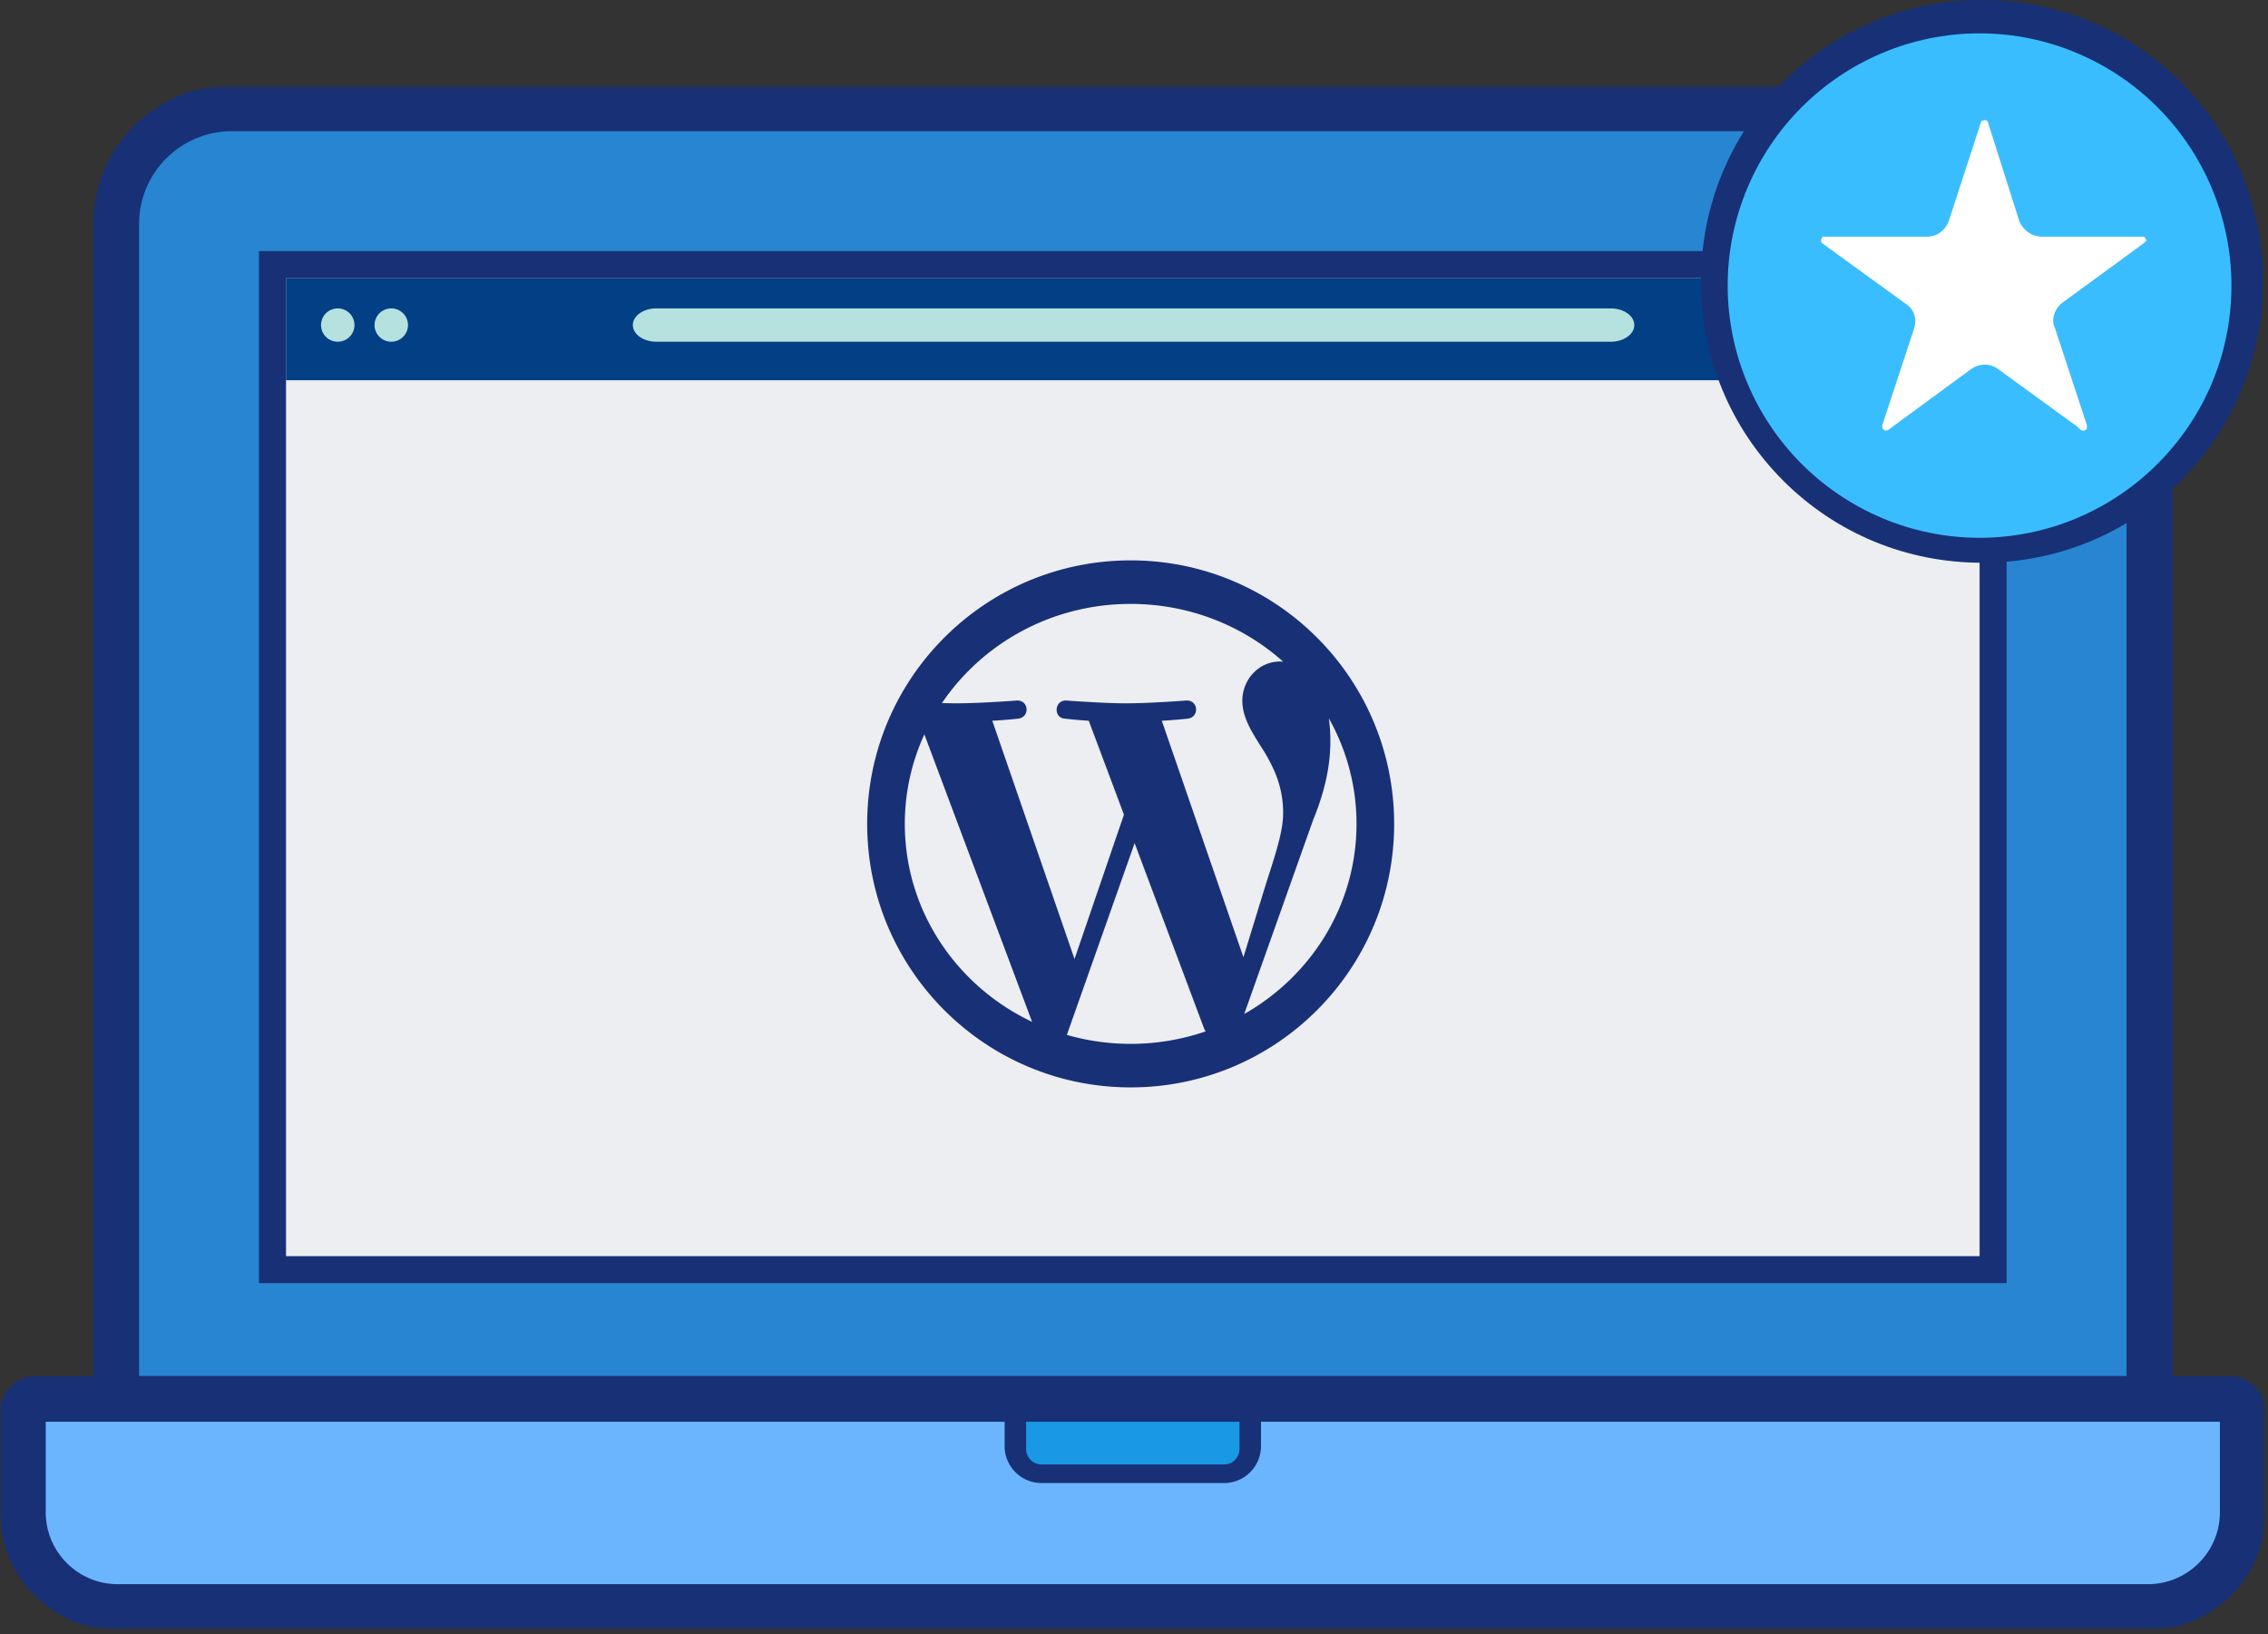
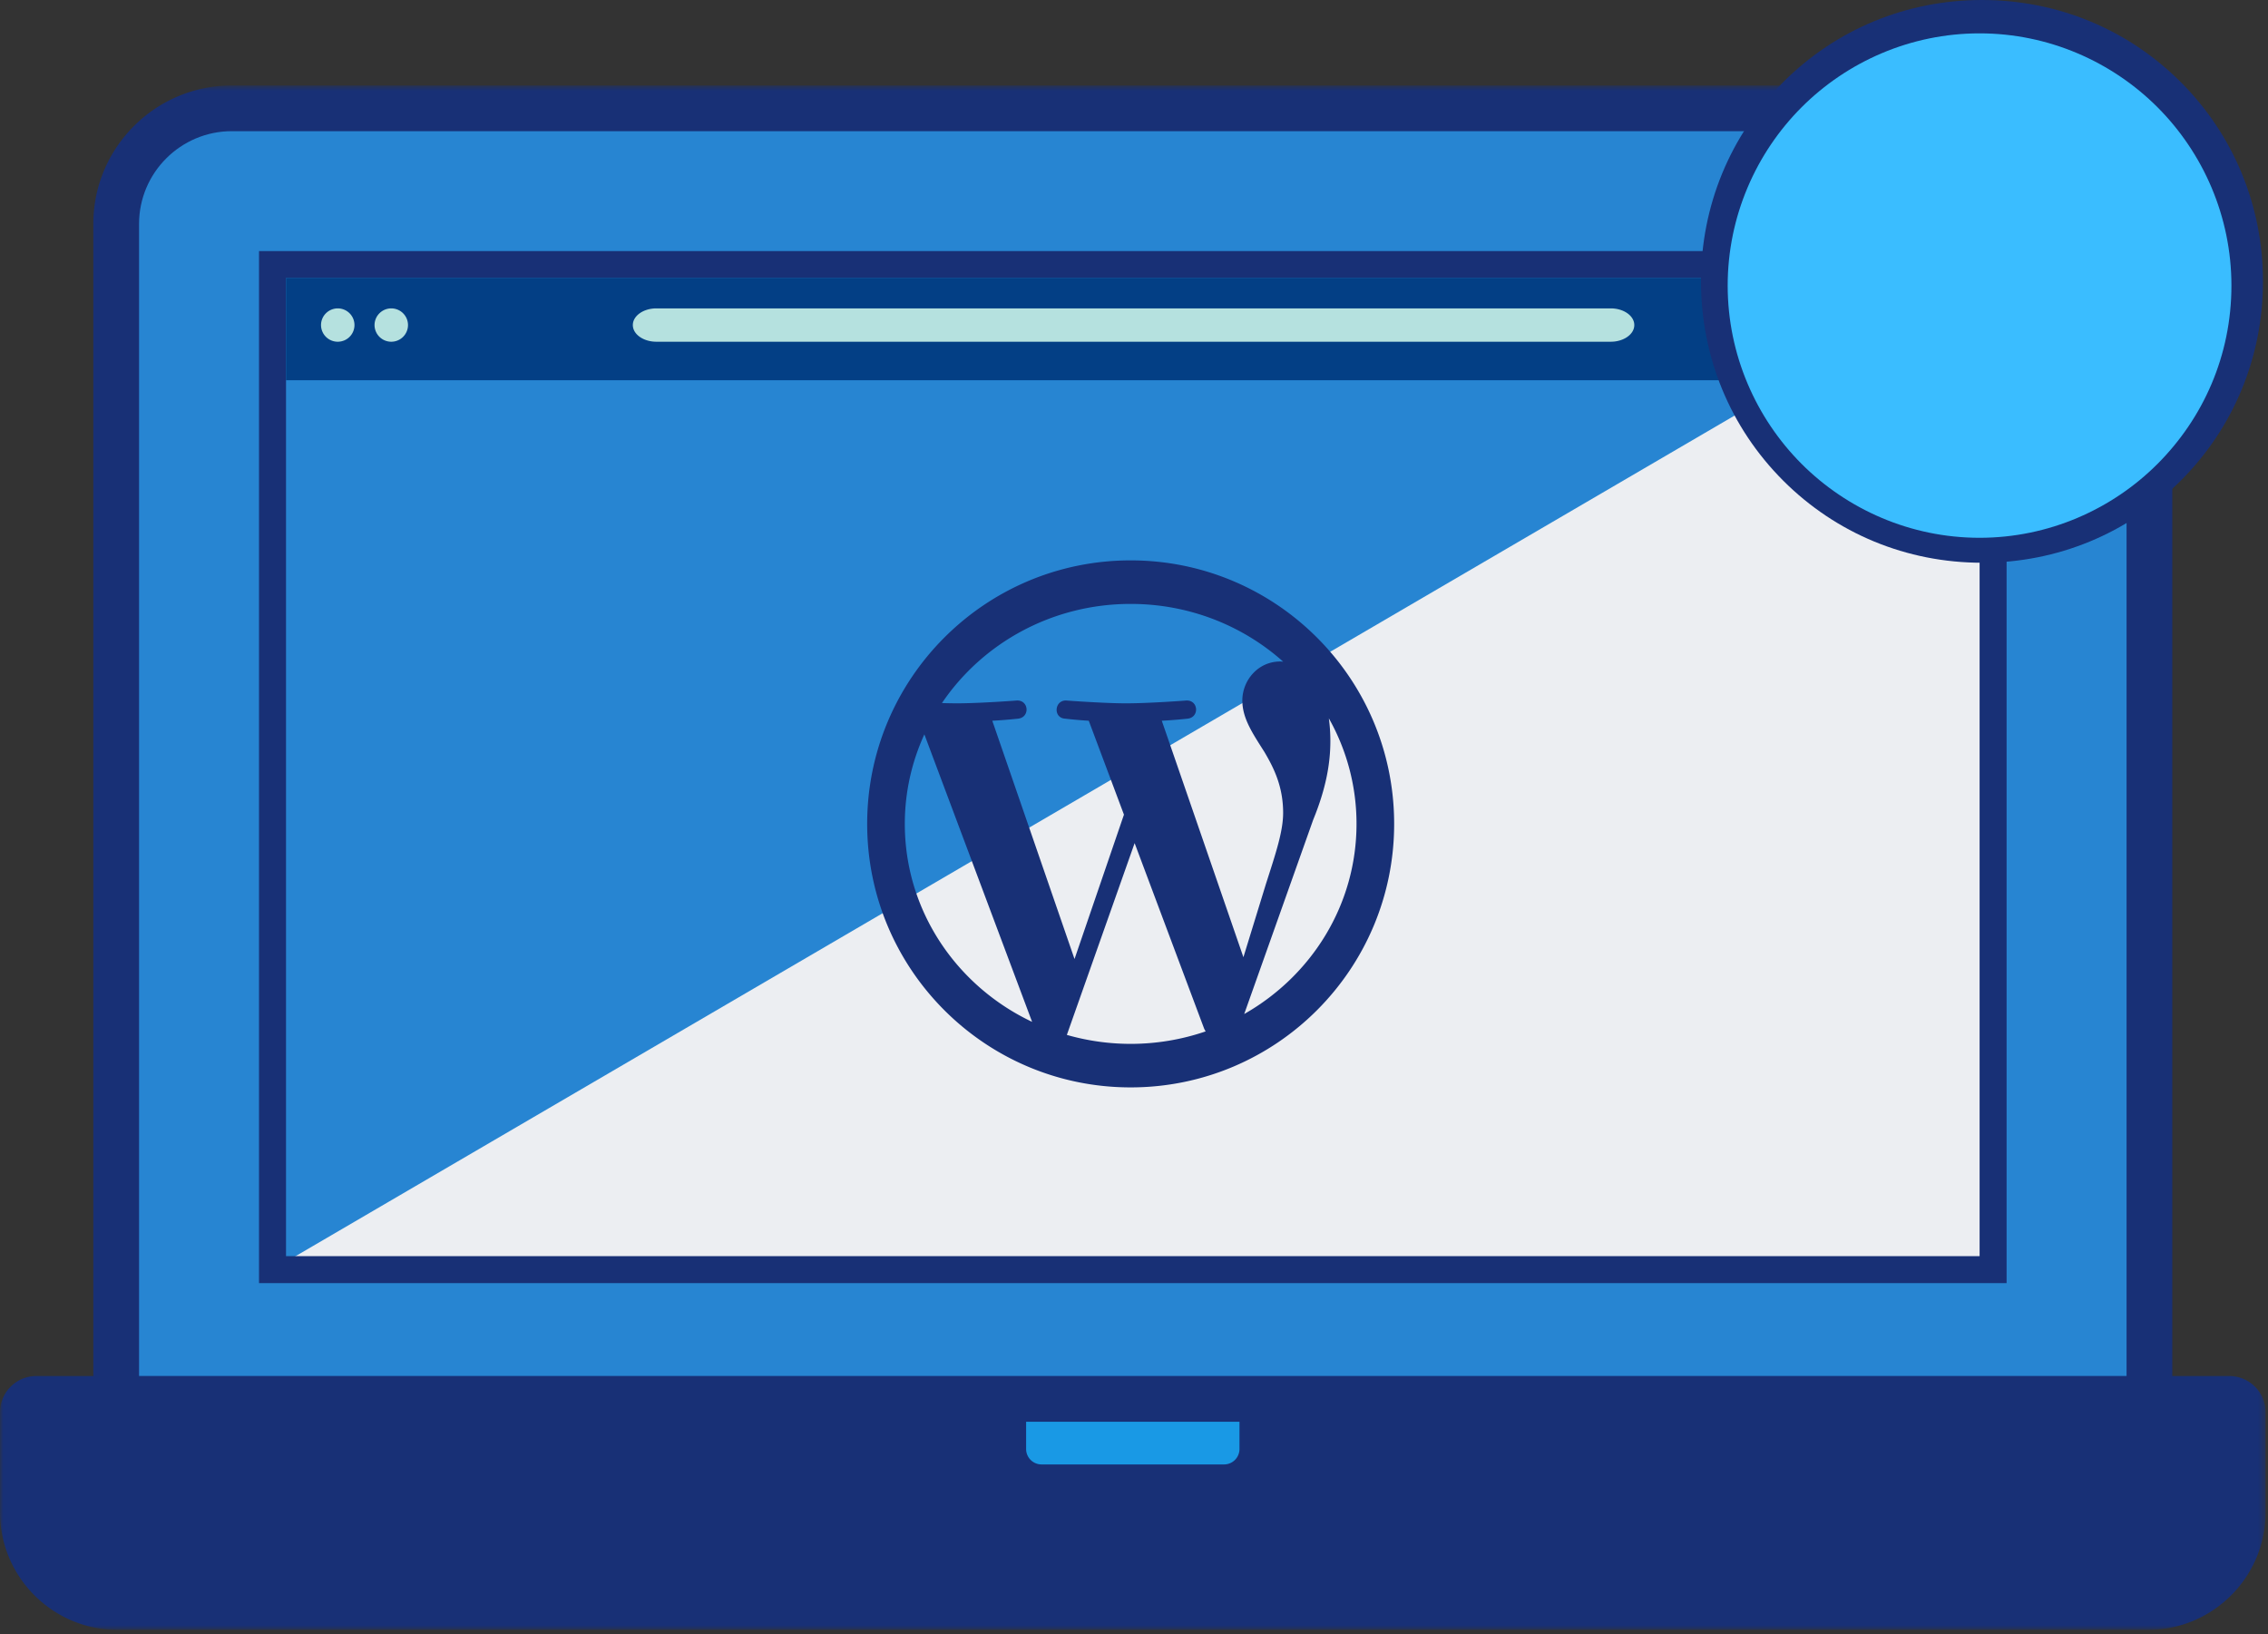
<svg xmlns="http://www.w3.org/2000/svg" width="340" height="245" viewBox="0 0 340 245">
  <rect x="0" y="0" width="340" height="245" fill="#333333" stroke="none" />
  <mask id="a" fill="#fff">
    <path fill-rule="evenodd" d="M0 .681h339.641v231.51H.001z" />
  </mask>
  <mask id="b" fill="#fff">
    <path fill-rule="evenodd" d="M0 232.319h339.642V.809H0z" />
  </mask>
  <g fill="none" fill-rule="evenodd">
    <path fill="#183076" d="M334.19 194.14h-8.537V21.435c0-11.444-9.316-20.755-20.768-20.755H34.758C23.306.68 13.99 9.99 13.99 21.435v172.702H5.452A5.45 5.45 0 0 0 0 199.588v14.969c0 9.724 7.916 17.634 17.645 17.634h304.352c9.73 0 17.644-7.91 17.644-17.634v-14.97a5.449 5.449 0 0 0-5.45-5.448" mask="url(#a)" transform="translate(0 12.128)" />
    <path fill="#2785d2" d="M304.884 19.662H34.757c-7.67 0-13.911 6.236-13.911 13.902v172.693h297.95V33.564c0-7.666-6.24-13.902-13.912-13.902" />
    <path fill="#1999e5" d="M153.828 213.12h31.986v4.086a2.317 2.317 0 0 1-2.315 2.313h-27.358a2.316 2.316 0 0 1-2.314-2.313v-2.85z" />
-     <path fill="#6bb5ff" d="M328.74 213.12H189.036v3.657a5.54 5.54 0 0 1-5.536 5.532h-27.358a5.54 5.54 0 0 1-5.536-5.532v-3.658H6.858v13.568c0 5.943 4.839 10.78 10.788 10.78h304.353c5.948 0 10.788-4.837 10.788-10.78v-13.568z" />
-     <path fill="#eceef2" d="M40.854 178.316H298.79V27.657H40.854z" mask="url(#b)" transform="translate(0 12)" />
+     <path fill="#eceef2" d="M40.854 178.316H298.79V27.657z" mask="url(#b)" transform="translate(0 12)" />
    <path fill="#183076" d="M42.878 176.294h253.888V29.68H42.878zm-4.048 4.045h261.983V25.635H38.83z" mask="url(#b)" transform="translate(0 12)" />
    <g mask="url(#b)" transform="translate(0 12)">
      <path fill="#033f85" d="M296.756 29.667v15.33H42.88v-15.33z" />
      <path fill="#b5e1df" d="M50.633 39.224a2.503 2.503 0 0 0 2.507-2.498 2.5 2.5 0 0 0-.735-1.766 2.513 2.513 0 0 0-1.772-.733c-.662 0-1.307.267-1.772.733a2.5 2.5 0 0 0-.735 1.766 2.503 2.503 0 0 0 2.507 2.498m8.023 0a2.506 2.506 0 0 0 2.508-2.498 2.5 2.5 0 0 0-.736-1.766c-.464-.466-1.113-.733-1.772-.733s-1.307.267-1.771.733a2.5 2.5 0 0 0-.736 1.766 2.503 2.503 0 0 0 2.507 2.498m182.814 0c1.95 0 3.53-1.119 3.53-2.498s-1.58-2.499-3.53-2.499H98.4c-1.95 0-3.53 1.119-3.53 2.499s1.58 2.498 3.53 2.498z" />
      <path fill="#6bb5ff" d="M279.939 39.224h4.88c1.264 0 2.288-1.119 2.288-2.498s-1.024-2.499-2.288-2.499h-4.88c-1.264 0-2.288 1.119-2.288 2.499s1.024 2.498 2.288 2.498" />
    </g>
    <path fill="#183076" d="M186.522 140l10.342-29.118c1.93-4.704 2.574-8.467 2.574-11.81 0-1.216-.083-2.343-.228-3.392a32.131 32.131 0 0 1 4.147 15.82c0 12.165-6.77 22.785-16.835 28.5zm-12.356-43.962c2.037-.103 3.875-.312 3.875-.312 1.824-.211 1.61-2.822-.216-2.718 0 0-5.485.42-9.025.42-3.326 0-8.917-.42-8.917-.42-1.826-.103-2.04 2.613-.214 2.718 0 0 1.728.21 3.55.312l5.275 14.077-7.41 21.642-12.328-35.719c2.04-.103 3.874-.312 3.874-.312 1.823-.211 1.608-2.822-.216-2.718 0 0-5.483.42-9.025.42a70.63 70.63 0 0 1-2.179-.041c6.054-8.95 16.46-14.86 28.29-14.86 8.814 0 16.841 3.28 22.863 8.656-.146-.009-.288-.027-.438-.027-3.327 0-5.685 2.822-5.685 5.852 0 2.718 1.61 5.017 3.324 7.734 1.287 2.196 2.792 5.019 2.792 9.094 0 2.823-1.115 6.096-2.576 10.66l-3.378 10.989zm-4.667 48.437a34.73 34.73 0 0 1-9.565-1.343l10.16-28.749 10.406 27.768c.07.164.154.313.243.454a34.624 34.624 0 0 1-11.244 1.87zm-33.857-32.977c0-4.78 1.054-9.318 2.932-13.417l16.15 43.094c-11.294-5.344-19.082-16.624-19.082-29.677zM169.499 72C147.685 72 130 89.684 130 111.5s17.685 39.5 39.5 39.5 39.5-17.684 39.5-39.5S191.315 72 169.5 72z" mask="url(#b)" transform="translate(0 12)" />
    <path fill="#183076" d="M297.123 0c-11.29 0-21.879 4.377-29.815 12.323C259.371 20.27 255 30.873 255 42.178s4.371 21.907 12.308 29.854c7.936 7.946 18.525 12.323 29.815 12.323 11.29 0 21.88-4.377 29.816-12.323 7.936-7.948 12.307-18.55 12.307-29.854s-4.37-21.908-12.307-29.855C319.002 4.377 308.413 0 297.123 0" />
    <path fill="#3abdff" d="M323.446 69.529c-6.814 6.822-16.325 11.086-26.688 11.086-10.361 0-19.872-4.264-26.686-11.086C263.26 62.706 259 53.183 259 42.807c0-10.375 4.259-19.898 11.072-26.72C276.886 9.263 286.397 5 296.758 5c10.363 0 19.874 4.264 26.688 11.086 6.813 6.823 11.072 16.346 11.072 26.721 0 10.519-4.259 19.9-11.072 26.722" />
-     <path fill="#fff" d="M321.698 36.133l-.164.164-.164.164-12.134 8.865c-1.311.987-1.803 2.627-1.148 3.94l4.756 14.449v.492c0 .164-.164.164-.328.328h-.328c-.164 0-.164 0-.328-.164s-.328-.164-.328-.327l-11.97-8.702c-1.311-.985-2.95-.821-4.099 0l-12.297 9.029c-.165.164-.328.164-.492.164-.164 0-.328-.164-.328-.164l-.164-.164v-.491l4.755-14.45c.492-1.477 0-2.953-1.312-3.775l-12.461-9.03c-.164-.164-.164-.164-.164-.328s0-.328.164-.493c0-.163.164-.163.164-.163h15.576c1.476 0 2.788-.986 3.28-2.463l4.755-14.613c0-.164.164-.328.328-.328s.328-.164.491 0c.165 0 .165 0 .165.164l.164.164v.164l4.59 14.45c.493 1.476 1.969 2.462 3.444 2.462h15.085c.164 0 .328 0 .328.163.164.164.164.164.164.329.164 0 .164.164 0 .164" />
  </g>
</svg>